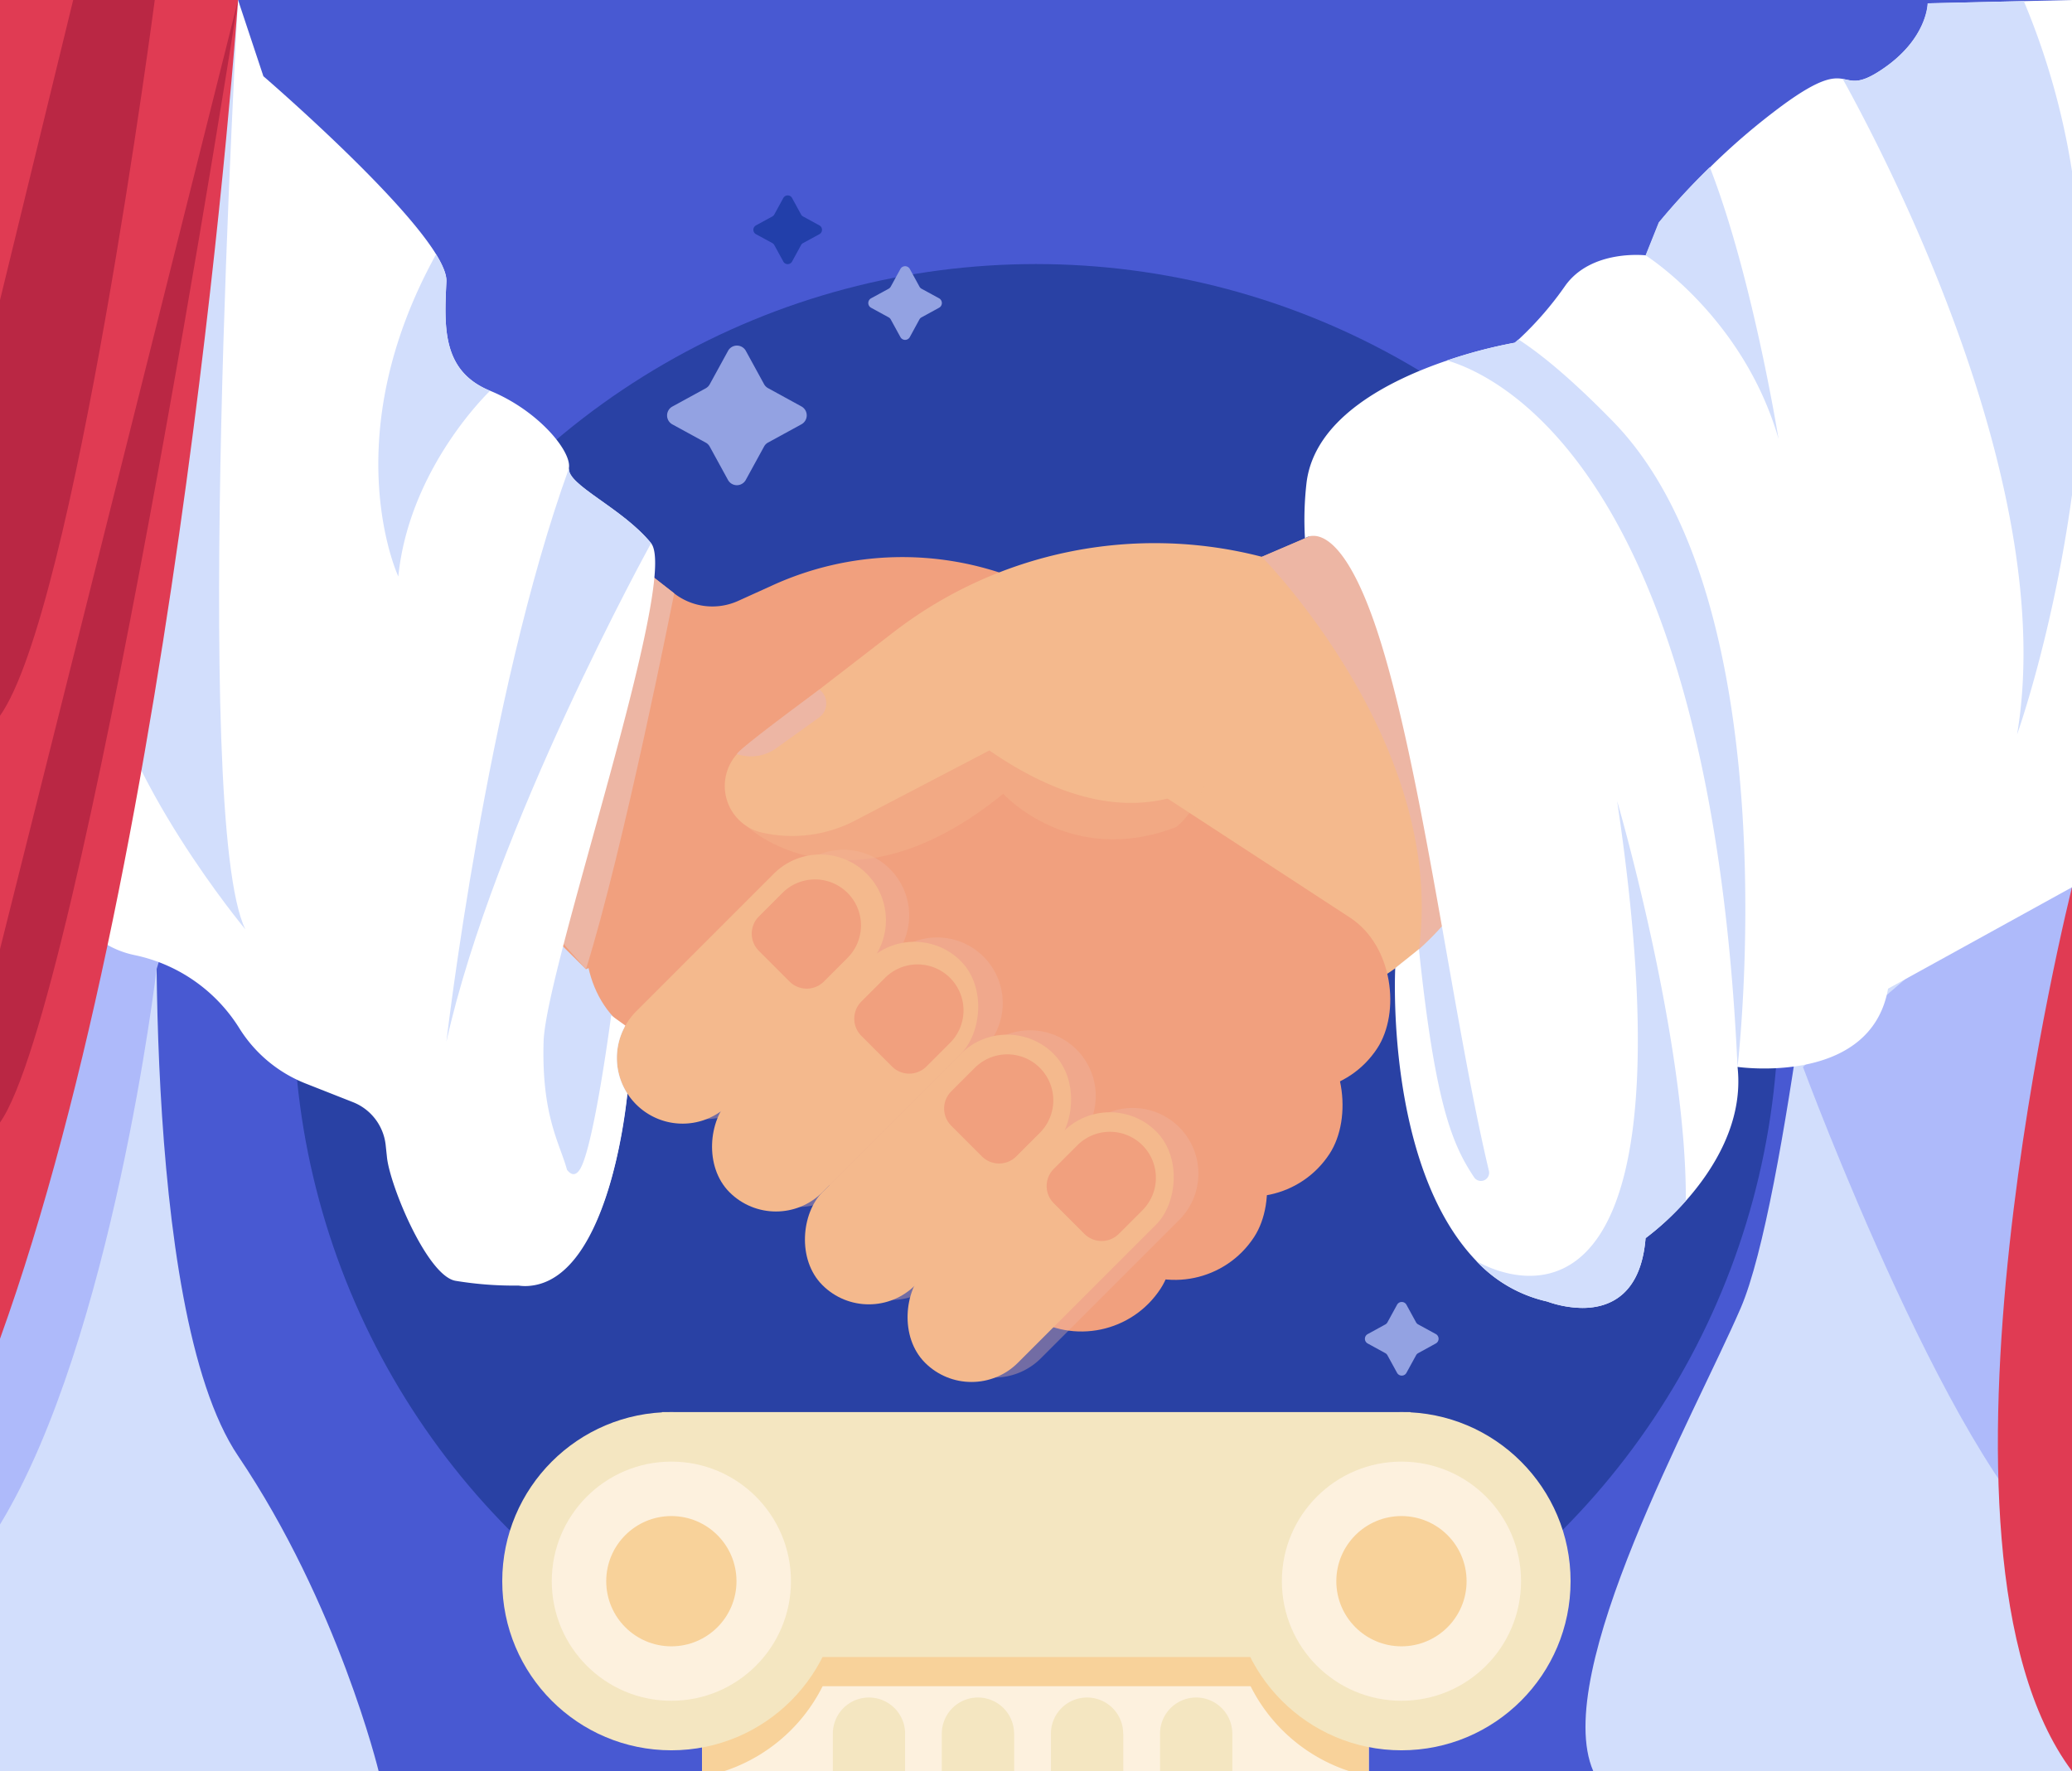
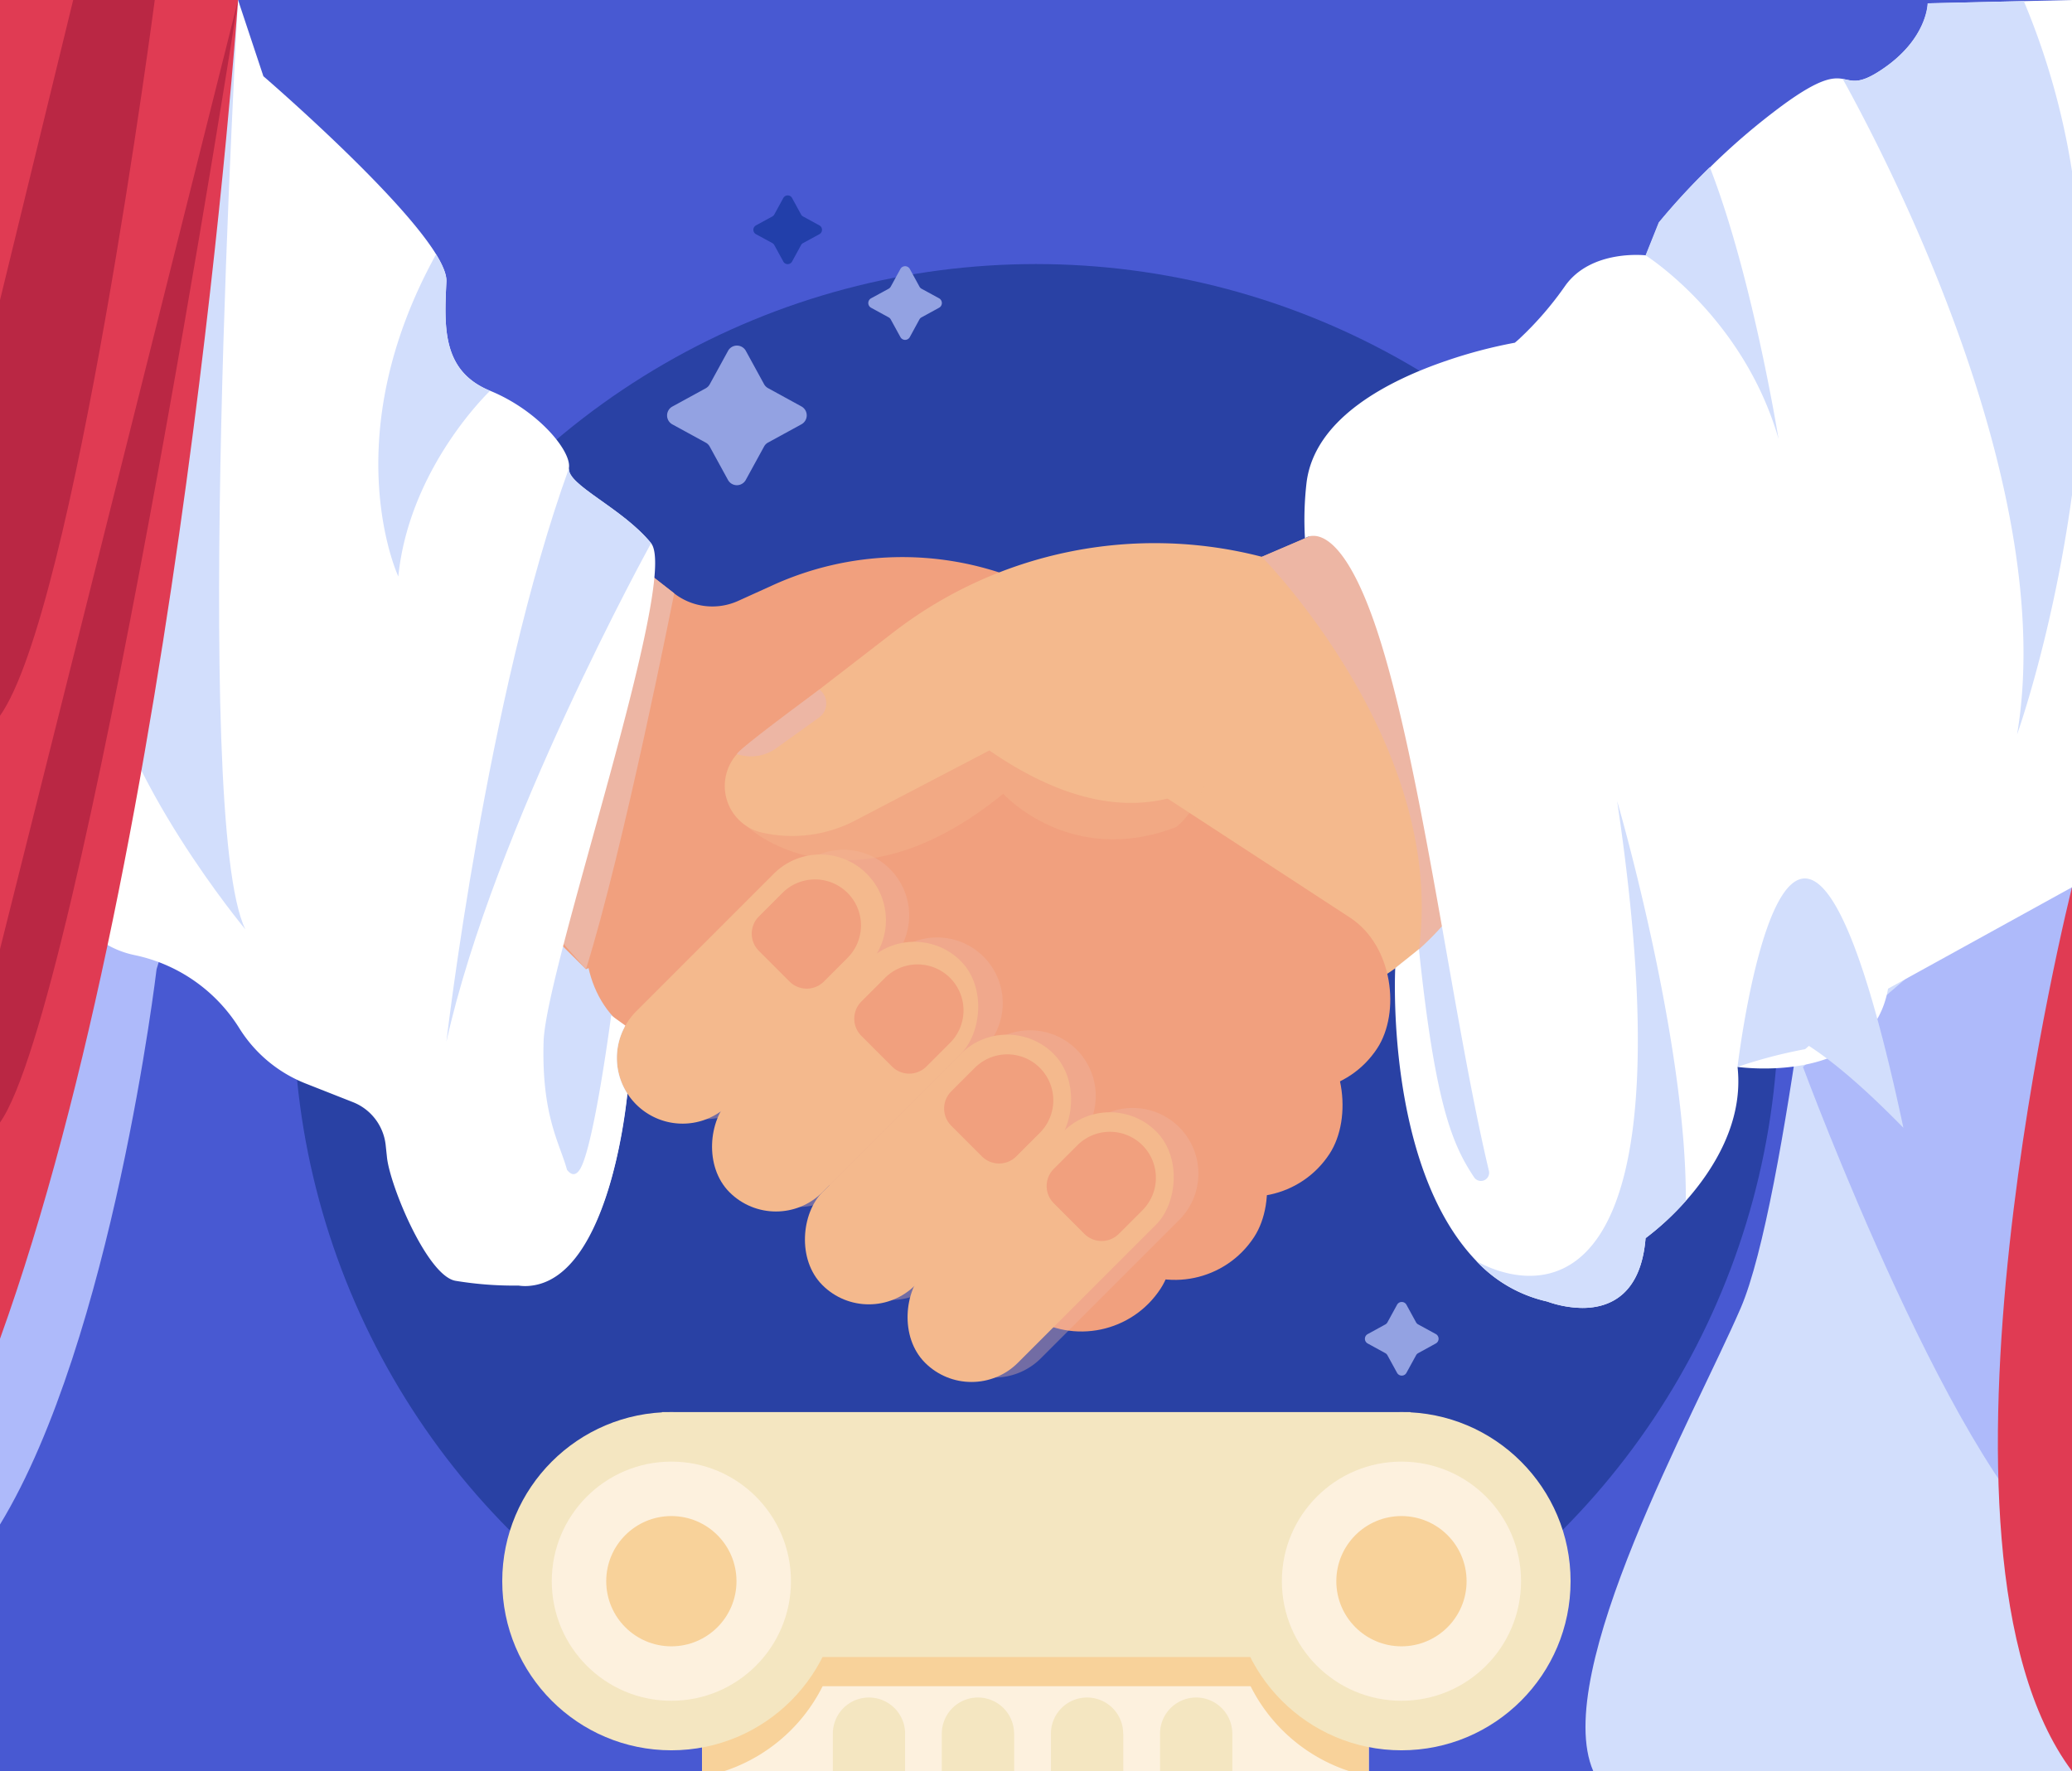
<svg xmlns="http://www.w3.org/2000/svg" viewBox="0 0 630.83 539.32">
  <defs>
    <style>.cls-1{fill:none;}.cls-2{isolation:isolate;}.cls-3{clip-path:url(#clip-path);}.cls-4{fill:#4859d2;}.cls-5{fill:#2941a4;}.cls-6{fill:#d2defc;}.cls-7{fill:#fdf1de;}.cls-8{fill:#f4e6c1;}.cls-9{fill:#f8d29a;}.cls-10,.cls-14{fill:#f4b98d;}.cls-11{fill:#f1a07e;}.cls-12,.cls-13,.cls-14,.cls-15{mix-blend-mode:multiply;}.cls-13,.cls-15{fill:#edb6a4;}.cls-13,.cls-14{opacity:0.37;}.cls-16{fill:#aebafa;}.cls-17{fill:#fff;}.cls-18{fill:#e03b53;}.cls-19{fill:#ba2744;}.cls-20{fill:#223faa;}.cls-21{fill:#93a2e2;}</style>
    <clipPath id="clip-path">
      <rect class="cls-1" width="630.83" height="539.32" />
    </clipPath>
  </defs>
  <g class="cls-2">
    <g id="games">
      <g class="cls-3">
        <rect class="cls-4" width="630.83" height="539.32" />
        <circle class="cls-5" cx="315.41" cy="306.47" r="226.07" />
        <path class="cls-6" d="M556.9,241s-13,125-26.93,157.26-57.86,111-44.9,141H630.83v-382Z" />
        <path class="cls-6" d="M426.77,247.12S428.54,364.62,456,377s-8-117.73-8-117.73Z" />
        <path class="cls-6" d="M167.83,388.34s25.69-6.62,25.27-97.09-19.38-75.83-19.38-75.83S147.21,343.78,167.83,388.34Z" />
        <rect class="cls-7" x="213.75" y="494.69" width="202.99" height="71.32" />
        <path class="cls-8" d="M275.55,527.86v35.06a10.89,10.89,0,0,1-.44,3.09H254a10.89,10.89,0,0,1-.44-3.09V527.86a11,11,0,0,1,22,0Z" />
        <path class="cls-8" d="M308.77,527.86v35.06a10.89,10.89,0,0,1-.44,3.09H287.18a10.89,10.89,0,0,1-.44-3.09V527.86a11,11,0,0,1,22,0Z" />
        <path class="cls-8" d="M342,527.86v35.06a10.89,10.89,0,0,1-.44,3.09H320.4a10.89,10.89,0,0,1-.44-3.09V527.86a11,11,0,1,1,22,0Z" />
        <path class="cls-8" d="M375.2,527.86v35.06a10.89,10.89,0,0,1-.44,3.09H353.62a10.89,10.89,0,0,1-.44-3.09V527.86a11,11,0,1,1,22,0Z" />
        <rect class="cls-9" x="201.55" y="438.82" width="227.86" height="74.59" />
        <path class="cls-9" d="M255.89,490.32A51.46,51.46,0,0,1,213.75,541V513.41h-12.2V438.9c.95,0,1.89-.08,2.86-.08a51.45,51.45,0,0,1,51.48,51.5Z" />
        <path class="cls-9" d="M429.41,438.88v74.53H416.73v27.43a51.49,51.49,0,0,1,0-101,50.19,50.19,0,0,1,9.95-1C427.6,438.82,428.51,438.85,429.41,438.88Z" />
        <rect class="cls-8" x="201.55" y="429.95" width="227.87" height="74.58" />
        <circle class="cls-8" cx="204.4" cy="481.44" r="51.49" />
        <circle class="cls-7" cx="204.4" cy="481.44" r="36.41" />
        <circle class="cls-9" cx="204.4" cy="481.44" r="19.83" />
        <circle class="cls-8" cx="426.68" cy="481.44" r="51.49" />
        <circle class="cls-7" cx="426.68" cy="481.44" r="36.41" />
        <circle class="cls-9" cx="426.68" cy="481.44" r="19.83" />
        <path class="cls-10" d="M483.46,250.66,452,264a101.39,101.39,0,0,1-20,25,78.13,78.13,0,0,1-13.7,10c-21.87,12.49-98.86-60.2-98.86-60.2l64.72-69.27,52.76-22.61Z" />
        <rect class="cls-11" x="189.08" y="217.01" width="207.63" height="148.47" rx="31.47" transform="translate(206.73 -112.72) rotate(33.12)" />
        <rect class="cls-11" x="276.73" y="248" width="155.19" height="57.55" rx="28.78" transform="translate(208.81 -148.64) rotate(33.12)" />
        <rect class="cls-11" x="262.2" y="280.13" width="155.19" height="57.55" rx="28.78" transform="translate(224 -135.47) rotate(33.12)" />
        <rect class="cls-11" x="239.23" y="305.48" width="155.19" height="57.55" rx="28.78" transform="translate(234.12 -118.81) rotate(33.12)" />
        <rect class="cls-11" x="210.76" y="321.19" width="155.19" height="57.55" rx="28.78" transform="translate(238.08 -100.7) rotate(33.12)" />
        <path class="cls-11" d="M156.24,142.48l49,38.18a19,19,0,0,0,19.5,2.3l10.65-4.83a95.23,95.23,0,0,1,73.93-2l22.91,8.93-35.47,55L178.4,295.11l-31-30.7Z" />
        <g class="cls-12">
          <path class="cls-13" d="M299.44,291.28A20,20,0,0,0,274,288.94a20,20,0,0,0-31.26-24.43l-42.12,42.11a20,20,0,0,0,0,28.29h0a20,20,0,0,0,25.44,2.34,20,20,0,0,0,31.27,24.43l42.11-42.12A20,20,0,0,0,299.44,291.28Z" />
          <path class="cls-13" d="M359,343.19h0a20,20,0,0,0-27.38-.81,20,20,0,0,0-3.86-22.82h0a20,20,0,0,0-28.28,0l-42.11,42.12a20,20,0,0,0,0,28.28h0a20,20,0,0,0,27.38.81,20,20,0,0,0,3.86,22.81h0a20,20,0,0,0,28.28,0L359,371.47A20,20,0,0,0,359,343.19Z" />
        </g>
        <rect class="cls-10" x="237.3" y="278.03" width="40" height="99.56" rx="20" transform="translate(307.16 -85.92) rotate(45)" />
        <rect class="cls-10" x="265.58" y="306.31" width="40" height="99.56" rx="20" transform="translate(335.44 -97.64) rotate(45)" />
        <path class="cls-10" d="M264.07,294.12,222,336.23a20,20,0,0,1-31.56-24,19.55,19.55,0,0,1,3.28-4.33l42.11-42.11a20,20,0,0,1,28.28,28.28Z" />
        <path class="cls-11" d="M271.48,293.12H284.7a7.4,7.4,0,0,1,7.4,7.4v10.17a14,14,0,0,1-14,14h0a14,14,0,0,1-14-14V300.52A7.4,7.4,0,0,1,271.48,293.12Z" transform="translate(256.3 723.98) rotate(-135)" />
        <path class="cls-11" d="M240.27,267.25h13.22a7.4,7.4,0,0,1,7.4,7.4v10.17a14,14,0,0,1-14,14h0a14,14,0,0,1-14-14V274.65a7.4,7.4,0,0,1,7.4-7.4Z" transform="translate(221.31 657.74) rotate(-135)" />
        <path class="cls-11" d="M298.82,320.46H312a7.4,7.4,0,0,1,7.4,7.4V338a14,14,0,0,1-14,14h0a14,14,0,0,1-14-14V327.86A7.4,7.4,0,0,1,298.82,320.46Z" transform="translate(283.63 789.98) rotate(-135)" />
        <rect class="cls-10" x="296.83" y="329.94" width="40" height="99.56" rx="20" transform="translate(361.3 -112.81) rotate(45)" />
        <path class="cls-11" d="M330.06,344.08h13.22a7.4,7.4,0,0,1,7.4,7.4v10.17a14,14,0,0,1-14,14h0a14,14,0,0,1-14-14V351.48A7.4,7.4,0,0,1,330.06,344.08Z" transform="translate(320.26 852.4) rotate(-135)" />
        <path class="cls-14" d="M227.23,251.48s30.52,29.12,78.2-9.79c0,0,20.4,22.58,52.66,10.13,0,0,12.64-9.28,11.42-31.69s-64.08-2.19-64.08-2.19Z" />
        <path class="cls-10" d="M395.67,205s-27.05,70.05-94.45,23.5l-40.85,21.33A41.42,41.42,0,0,1,232,253.51h0a14.56,14.56,0,0,1-5.68-25.72L272,192.52a130.14,130.14,0,0,1,112.13-23h0S396.55,181.5,395.67,205Z" />
        <path class="cls-15" d="M224.37,229.64l1.09.27a13.2,13.2,0,0,0,10.89-2.1l13-9.33a5.3,5.3,0,0,0,.13-8.52h0S224.49,228.24,224.37,229.64Z" />
        <path class="cls-15" d="M205.27,180.66s-15.35,77.76-26.87,114.45l-22.16-25,36.2-99.48Z" />
        <path class="cls-15" d="M483.46,250.66,452,264a101.39,101.39,0,0,1-20,25c8.38-62.79-47.84-119.45-47.84-119.45l52.76-22.61Z" />
-         <path class="cls-6" d="M48.12,254.53S42,398.14,72.48,443.29s42.8,96,42.8,96H0V23.54Z" />
        <path class="cls-16" d="M47.67,295.11S34.35,407.66,0,464.18V371.05l26-88.64S55.21,273.05,47.67,295.11Z" />
        <path class="cls-16" d="M630.83,254.53l-81.91,70.32s48.1,130,81.91,150" />
        <path class="cls-17" d="M191,333s-4.9,55.94-29.51,58.49a13.85,13.85,0,0,1-3.62-.06A109,109,0,0,1,138.81,390c-8.63-1.25-20.12-29-21-37.67l-.39-3.68a15.88,15.88,0,0,0-10-13.08l-14.36-5.66A41.91,41.91,0,0,1,72.88,313.1a49.43,49.43,0,0,0-31.94-22.3A28.31,28.31,0,0,1,26,282.41L0,254.53V0H72.48l7.71,23.21S121,58.34,132.77,77.42c2.06,3.36,3.24,6.21,3.14,8.3-.67,14-1.33,27.27,13.3,33.26s24.83,18.4,24,23.5,16.15,12.1,25,22.9S166.17,294.56,165.5,317.17s5,31.07,7.12,39c1.22,1.57,2.57,2,3.92-.1,4.26-6.66,9.54-46.91,9.54-46.91l4.32,3.1A20,20,0,0,0,191,333Z" />
        <path class="cls-17" d="M630.83,0V270.15l-56,30.88C569.54,330.79,529,324.85,529,324.85c1.88,16.8-7.35,31.33-15.71,40.76A83.85,83.85,0,0,1,501,377c-1.37,16.89-10.57,21.24-19.21,21.24a32.84,32.84,0,0,1-10.72-1.95,42.21,42.21,0,0,1-21.52-12.27l-.06-.08c-27.9-29-24.7-89.2-24.7-89.2L432,289c5,47.72,10.27,59.63,16.8,69.47a2.5,2.5,0,0,0,4.5-2c-11.11-46.7-20.26-122.59-34-164.33-12-36.25-22-28.23-22-28.23a98.14,98.14,0,0,1,.49-17c2.49-19.78,25.29-31.22,42.84-37.16h0a147.33,147.33,0,0,1,20.57-5.4s.42-.34,1.16-1a101.13,101.13,0,0,0,14.14-16.29c8-11.3,24.61-9.31,24.61-9.31l4-10a209.19,209.19,0,0,1,15.56-16.85,204.45,204.45,0,0,1,22.35-19.07c11.15-8.11,15.09-8.32,18.1-7.79s5,1.73,11.82-2.85c13.95-9.3,14-20.16,14-20.19L616.16.34Z" />
        <path class="cls-6" d="M72.48,0S58.09,249.56,74.72,283c0,0-38.58-46.31-43.9-83.9S72.48,0,72.48,0Z" />
        <path class="cls-18" d="M72.48,0S54.64,256,0,407.63V0Z" />
        <path class="cls-18" d="M630.83,270.15s-50.78,201.24,0,269.12Z" />
        <path class="cls-19" d="M72.48,0S24.71,306.87,0,341.78V289Z" />
        <path class="cls-19" d="M47.12,0S22.72,185.88,0,217.94V91.38L22.28,0Z" />
-         <path class="cls-6" d="M529,324.85C520.79,144,456.13,114.3,440.56,109.75a147.33,147.33,0,0,1,20.57-5.4s.42-.34,1.16-1c7.28,4.7,16.66,12.55,28.77,24.95C545.6,184.16,529,324.85,529,324.85Z" />
+         <path class="cls-6" d="M529,324.85a147.33,147.33,0,0,1,20.57-5.4s.42-.34,1.16-1c7.28,4.7,16.66,12.55,28.77,24.95C545.6,184.16,529,324.85,529,324.85Z" />
        <path class="cls-6" d="M513.26,365.61A83.85,83.85,0,0,1,501,377c-1.37,16.89-10.57,21.24-19.21,21.24a32.84,32.84,0,0,1-10.72-1.95,42.21,42.21,0,0,1-21.52-12.27l-.06-.08s70.13,43.61,42.86-140C492.39,244,513.5,316.42,513.26,365.61Z" />
        <path class="cls-6" d="M541.48,133.61C530.71,96.36,501,77.74,501,77.74l4-10a209.19,209.19,0,0,1,15.56-16.85C533.54,84.18,541.48,133.61,541.48,133.61Z" />
        <path class="cls-6" d="M630.83,150.69c-5.73,41.77-16.27,71.68-16.72,72.94,12.42-73.9-37.82-172-53.07-199.57,2.91.52,5,1.73,11.82-2.85,13.95-9.3,14-20.16,14-20.19L616.16.34a222.83,222.83,0,0,1,14.67,51.8C636.48,87,634.82,121.68,630.83,150.69Z" />
        <path class="cls-6" d="M198.24,165.38s-47.81,86.47-62.33,151.79c0,0,12.19-105.3,37.35-174.69C172.48,147.58,189.41,154.58,198.24,165.38Z" />
        <path class="cls-6" d="M149.21,119s-24.61,23.28-27.94,56.53c0,0-19.58-41.85,11.49-98.08a0,0,0,0,1,0,0c2.06,3.36,3.24,6.21,3.14,8.3C135.24,99.69,134.58,113,149.21,119Z" />
        <path class="cls-20" d="M244.48,65.9l5,2.73a1.53,1.53,0,0,1,0,2.67l-5,2.72a1.53,1.53,0,0,0-.6.61l-2.73,5a1.52,1.52,0,0,1-2.67,0l-2.73-5a1.53,1.53,0,0,0-.6-.61l-5-2.72a1.53,1.53,0,0,1,0-2.67l5-2.73a1.53,1.53,0,0,0,.6-.61l2.73-5a1.52,1.52,0,0,1,2.67,0l2.73,5A1.53,1.53,0,0,0,244.48,65.9Z" />
        <path class="cls-21" d="M233.87,118.2,244,123.75a3.1,3.1,0,0,1,0,5.44l-10.15,5.55a3,3,0,0,0-1.23,1.23l-5.56,10.15a3.09,3.09,0,0,1-5.43,0L216.09,136a3,3,0,0,0-1.23-1.23l-10.15-5.55a3.1,3.1,0,0,1,0-5.44l10.15-5.55a3.12,3.12,0,0,0,1.23-1.24l5.56-10.15a3.09,3.09,0,0,1,5.43,0L232.64,117A3.12,3.12,0,0,0,233.87,118.2Z" />
        <path class="cls-21" d="M280.56,87.91l5.35,2.92a1.64,1.64,0,0,1,0,2.87l-5.35,2.93a1.57,1.57,0,0,0-.65.65L277,102.63a1.63,1.63,0,0,1-2.87,0l-2.93-5.35a1.6,1.6,0,0,0-.64-.65l-5.36-2.93a1.64,1.64,0,0,1,0-2.87l5.36-2.92a1.67,1.67,0,0,0,.64-.65l2.93-5.36a1.64,1.64,0,0,1,2.87,0l2.93,5.36A1.63,1.63,0,0,0,280.56,87.91Z" />
        <path class="cls-21" d="M431.78,403.26l5.36,2.93a1.64,1.64,0,0,1,0,2.87L431.78,412a1.63,1.63,0,0,0-.65.65L428.2,418a1.63,1.63,0,0,1-2.86,0l-2.93-5.35a1.63,1.63,0,0,0-.65-.65l-5.35-2.93a1.63,1.63,0,0,1,0-2.87l5.35-2.93a1.67,1.67,0,0,0,.65-.64l2.93-5.36a1.63,1.63,0,0,1,2.86,0l2.93,5.36A1.67,1.67,0,0,0,431.78,403.26Z" />
      </g>
    </g>
  </g>
</svg>